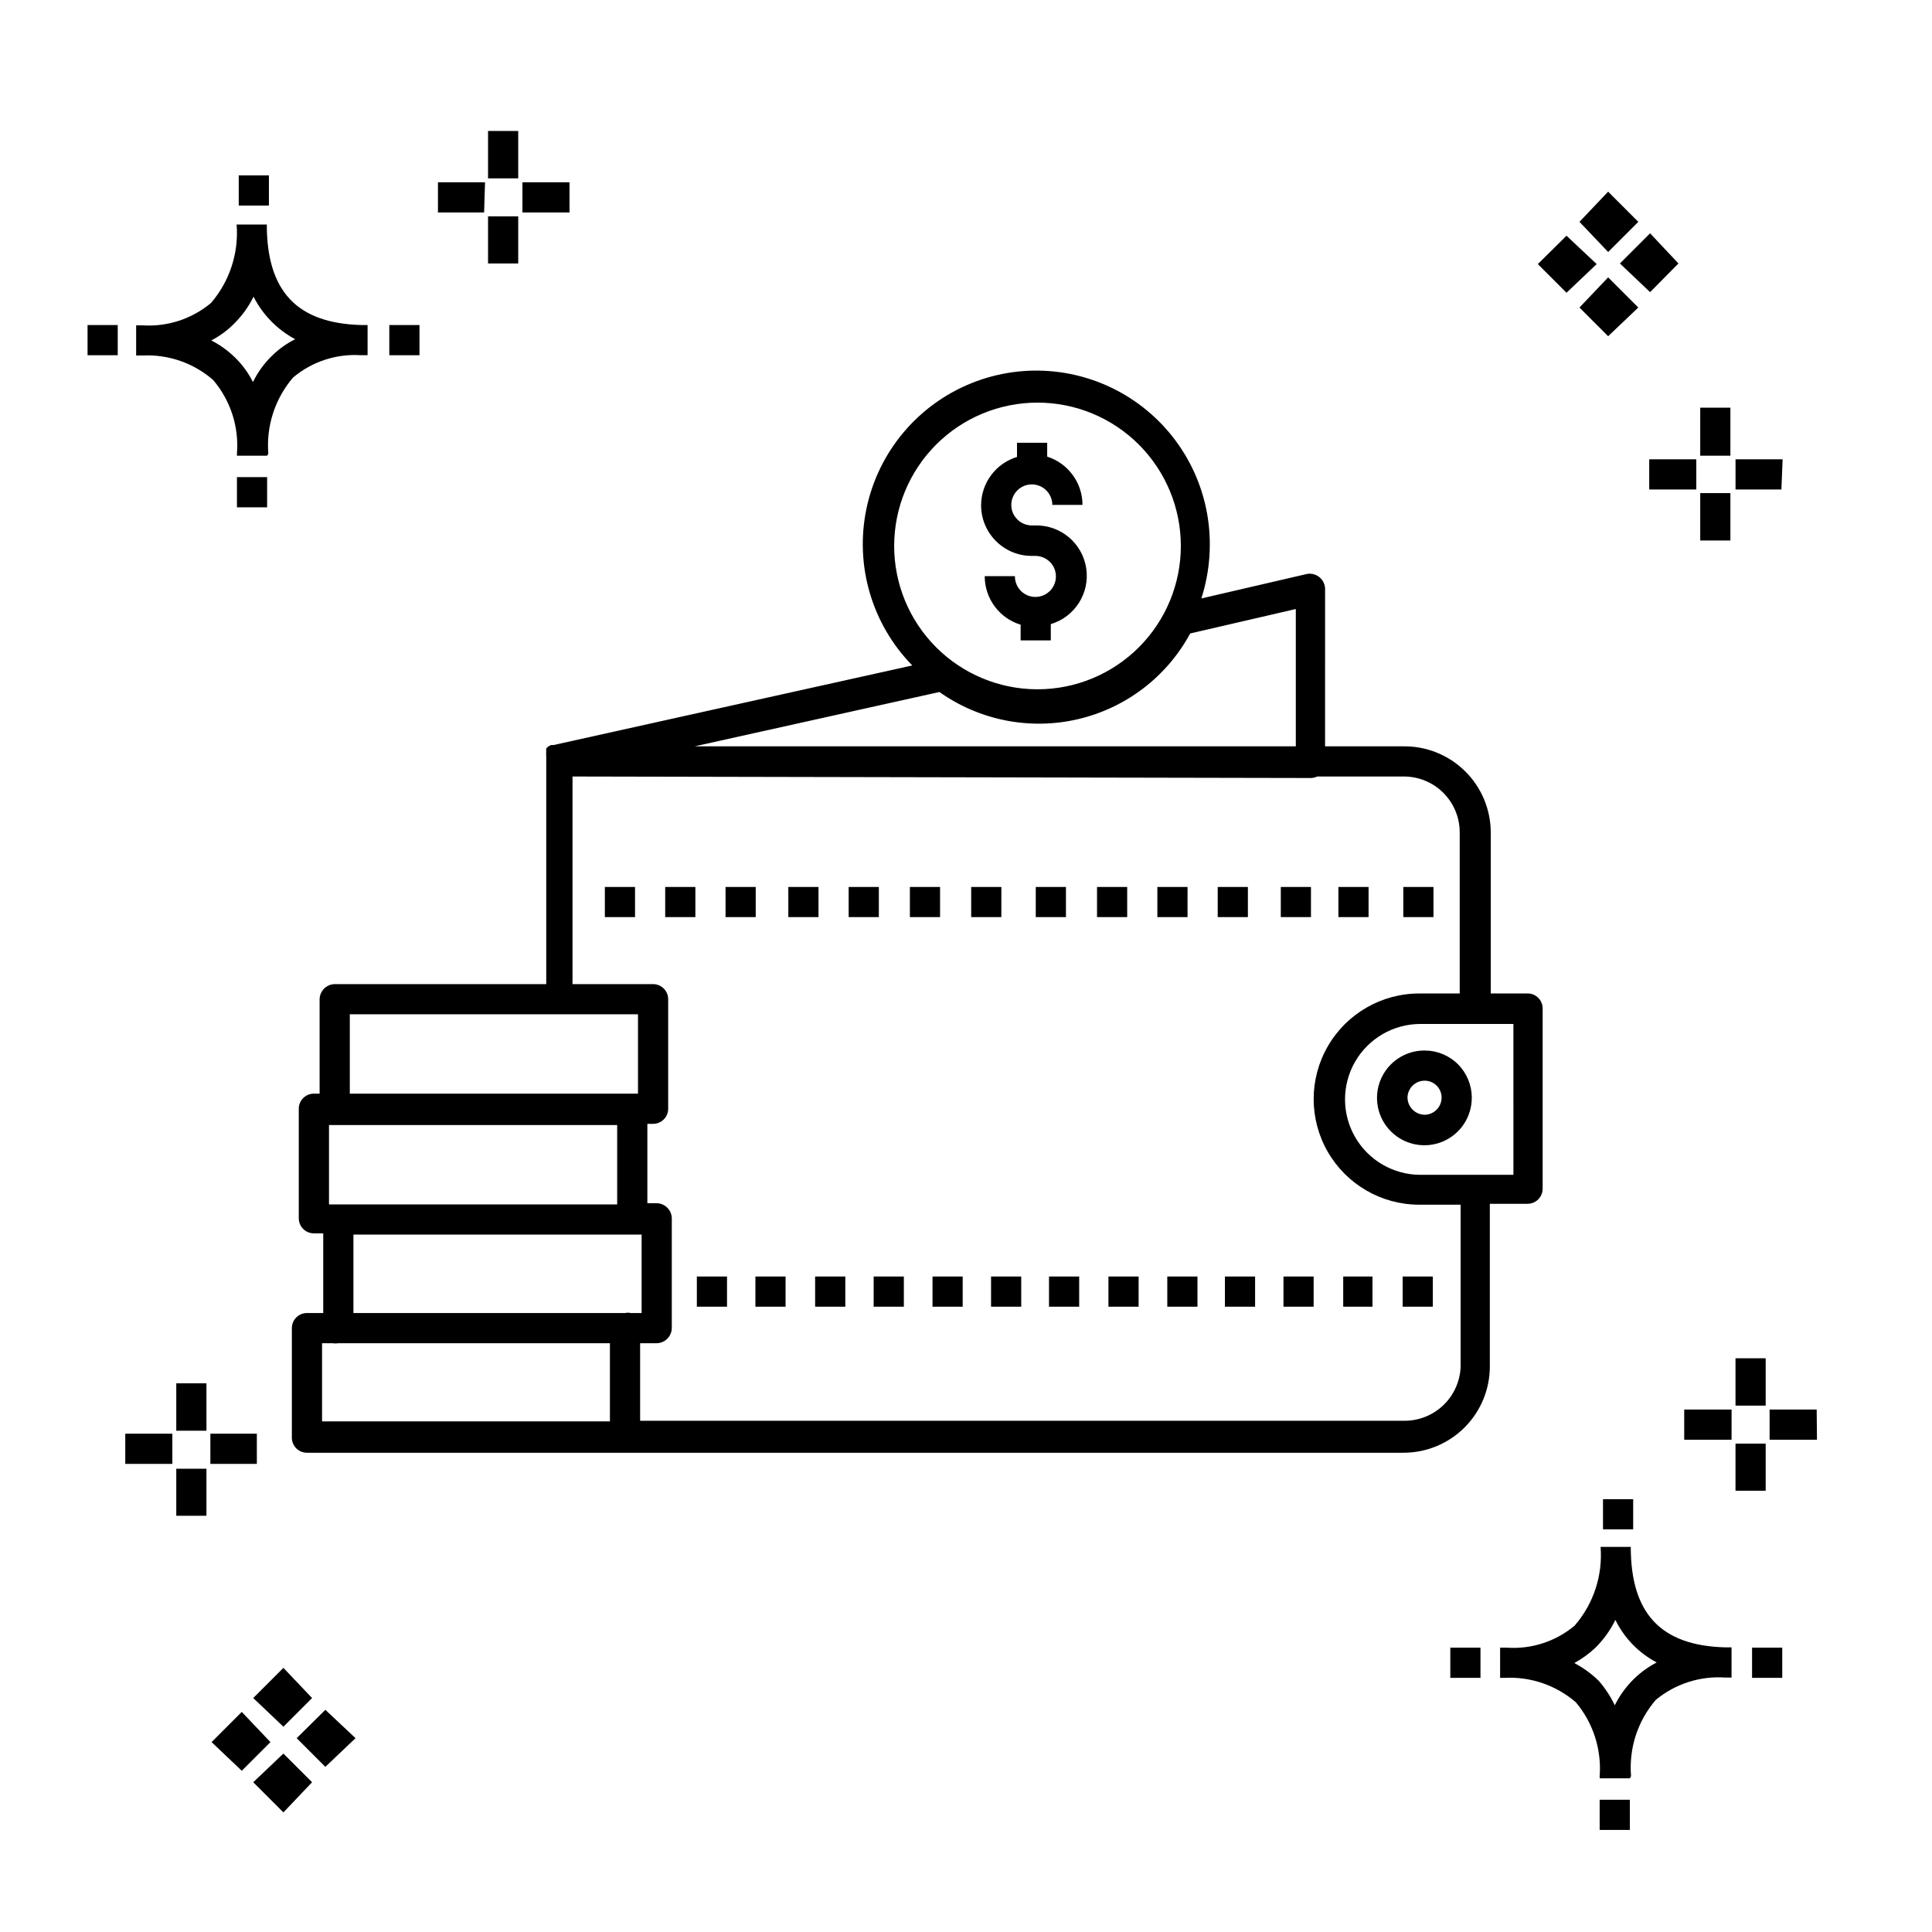
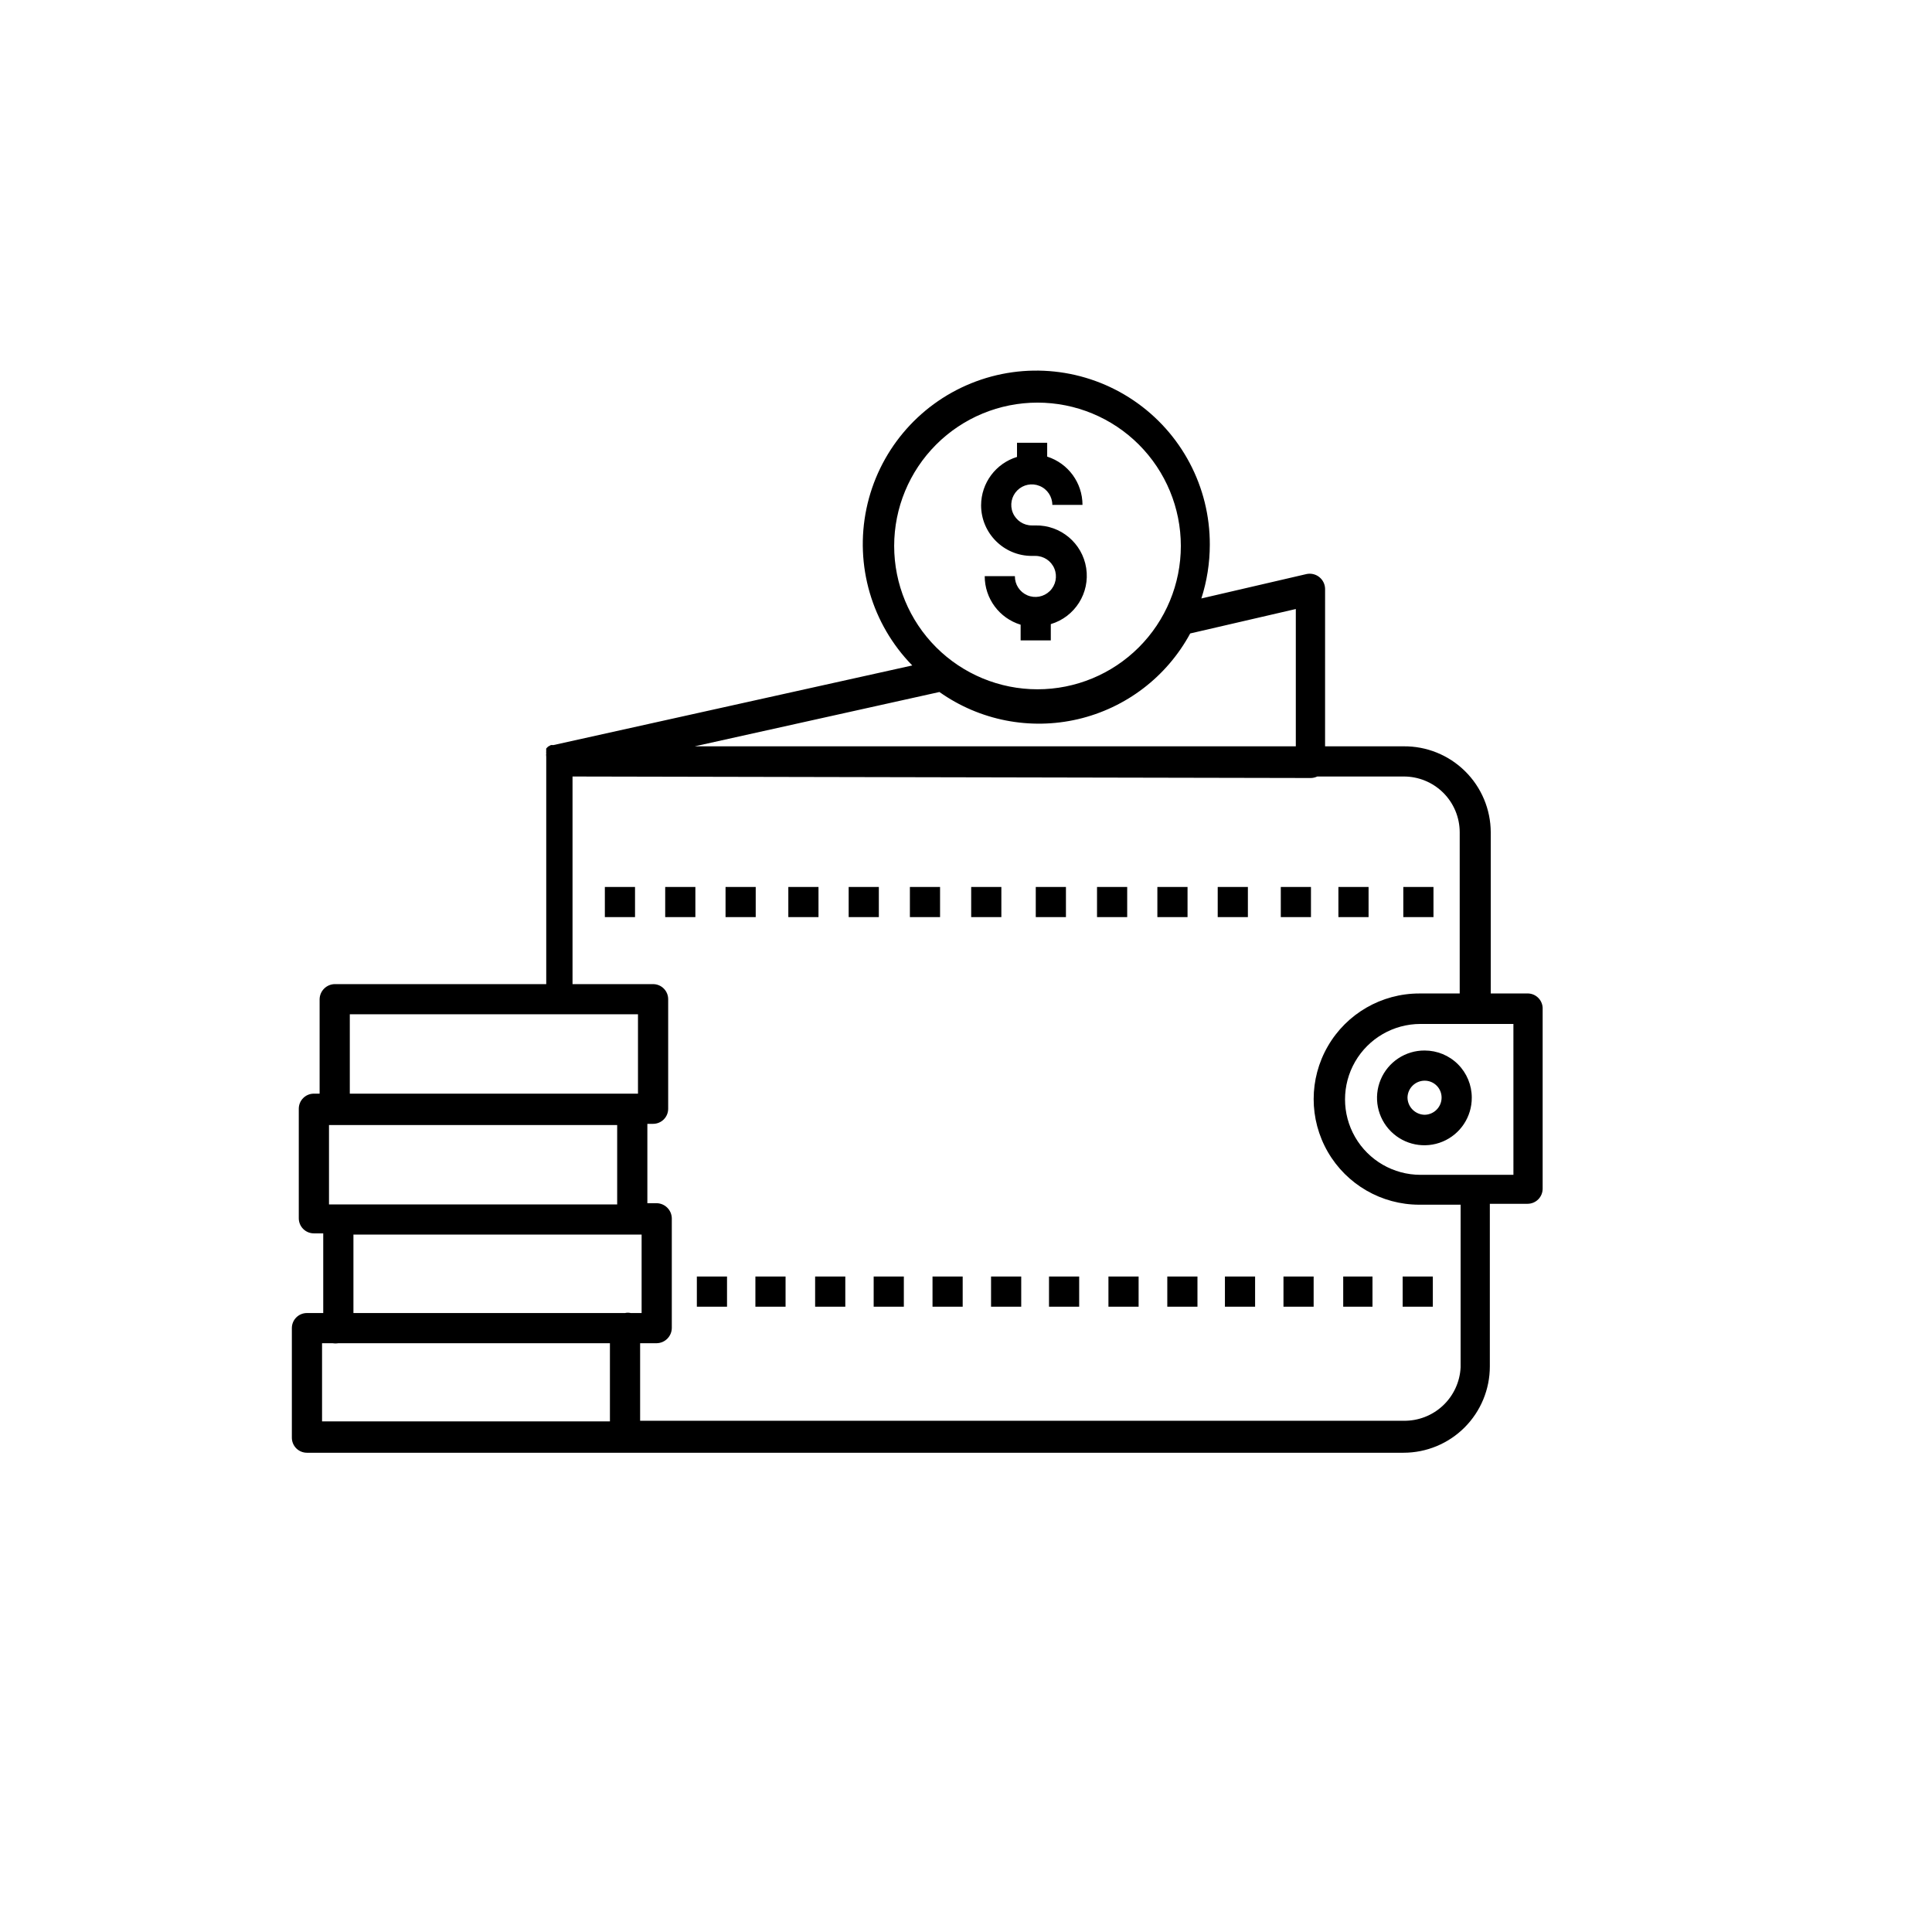
<svg xmlns="http://www.w3.org/2000/svg" fill="#000000" width="800px" height="800px" version="1.1" viewBox="144 144 512 512">
  <g>
    <path d="m549.06 407.28h-9.996v-42.707c-0.02-6.094-2.473-11.926-6.812-16.203-4.34-4.281-10.207-6.652-16.301-6.586h-20.793l0.004-41.746c-0.027-1.207-0.582-2.34-1.523-3.098s-2.172-1.059-3.356-0.82l-27.91 6.477c1.48-4.598 2.234-9.402 2.238-14.234 0.059-15.328-7.527-29.676-20.227-38.262-12.695-8.586-28.836-10.277-43.039-4.516-14.207 5.762-24.605 18.223-27.73 33.227-3.129 15.008 1.426 30.582 12.148 41.539l-95.164 21.113c-0.211-0.043-0.43-0.043-0.641 0l-0.719 0.398-0.48 0.48c-0.027 0.238-0.027 0.48 0 0.719-0.043 0.188-0.043 0.375 0 0.562-0.047 0.289-0.047 0.586 0 0.879v60.297h-56.059c-2.191 0.043-3.957 1.809-4 4v25.031l-1.52-0.004c-2.207 0-4 1.793-4 4v29.027c0 1.062 0.422 2.078 1.172 2.828s1.77 1.172 2.828 1.172h2.481v21.113h-4.32c-2.207 0-3.996 1.789-3.996 3.996v29.031c0 1.059 0.418 2.078 1.168 2.828s1.77 1.168 2.828 1.168h290.61c6.066 0 11.887-2.406 16.176-6.699 4.289-4.289 6.695-10.105 6.695-16.172v-43.102h9.996c1.062 0 2.078-0.422 2.828-1.172s1.172-1.766 1.172-2.828v-47.98c-0.117-2.027-1.734-3.641-3.758-3.758zm-61.656-65.496h-159.3l64.855-14.395c10.645 7.543 24.012 10.164 36.719 7.199 12.707-2.969 23.531-11.238 29.738-22.715l27.988-6.477zm-68.453-91.086c10.074 0 19.734 4 26.859 11.125 7.121 7.125 11.125 16.785 11.125 26.859 0 10.074-4.004 19.738-11.125 26.859-7.125 7.125-16.785 11.129-26.859 11.129-10.078 0-19.738-4.004-26.863-11.129-7.121-7.121-11.125-16.785-11.125-26.859 0-10.074 4.004-19.734 11.125-26.859 7.125-7.125 16.785-11.125 26.863-11.125zm-182.25 162.1h76.371v21.031h-76.371zm72.934 79.172h-71.973v-20.793h76.371v20.793h-2.879c-0.5-0.121-1.02-0.121-1.52 0zm-78.449-49.82h76.371v21.031h-76.371zm-1.84 57.816h2.801-0.004c0.504 0.082 1.02 0.082 1.52 0h71.973v20.711h-76.289zm301.73-17.594v23.992c-0.188 3.859-1.871 7.496-4.691 10.137-2.82 2.644-6.559 4.082-10.426 4.016h-202.32v-20.551h4.398c2.188-0.043 3.953-1.809 3.996-4v-29.109c-0.043-2.188-1.809-3.953-3.996-3.996h-2.481v-21.031h1.52c1.059 0 2.078-0.422 2.828-1.172s1.168-1.77 1.168-2.828v-29.027c0-1.062-0.418-2.078-1.168-2.828s-1.77-1.172-2.828-1.172h-21.352v-55.02l195.69 0.398h-0.004c0.582-0.016 1.152-0.152 1.68-0.398h22.871c3.938-0.02 7.723 1.527 10.516 4.305 2.789 2.777 4.359 6.551 4.359 10.488v42.703l-10.715 0.004c-10 0-19.238 5.332-24.238 13.992-5 8.66-5 19.332 0 27.992 5 8.656 14.238 13.992 24.238 13.992h10.957zm13.996-27.031h-24.633c-7.144 0-13.742-3.809-17.316-9.996-3.57-6.184-3.57-13.805 0-19.992 3.574-6.184 10.172-9.996 17.316-9.996h24.629zm-23.516-32.945c-5.09-0.031-9.699 3.016-11.664 7.715-1.961 4.695-0.895 10.117 2.707 13.719 3.602 3.602 9.023 4.668 13.719 2.703 4.699-1.961 7.746-6.57 7.715-11.66 0-3.309-1.312-6.484-3.652-8.824-2.34-2.34-5.516-3.652-8.824-3.652zm0 17.035v-0.004c-2.496-0.039-4.516-2.059-4.555-4.555 0.043-2.488 2.07-4.481 4.555-4.481 2.477 0 4.481 2.004 4.481 4.481 0 2.484-1.992 4.512-4.481 4.555zm-128.43-52.383h-7.996v-7.996h7.996zm113.56 0h-7.996v-7.996h7.996zm-170.41-7.996h7.996v7.996h-7.996zm73.094 7.996h-7.996v-7.996h7.996zm-32.469 0h-7.996v-7.996h7.996zm-15.992 0h-7.996v-7.996h7.996zm-40.625-7.996h7.996v7.996h-7.996zm-15.992 0h7.996v7.996h-7.996zm170.41 7.996h-7.996v-7.996h7.996zm-15.992 0h-7.996v-7.996h7.996zm-15.992 0h-7.996v-7.996h7.996zm81.168 0h-7.996v-7.996h7.996zm-97.402 0h-7.996v-7.996h7.996zm64.934 0h-7.996v-7.996h7.996zm-154.75 95.246v7.996h-7.996v-7.996zm93.324 0v7.996h-7.996v-7.996zm62.137 0v7.996h-7.996v-7.996zm-15.516 0v7.996h-7.996v-7.996zm-124.43 0v7.996h-7.996v-7.996zm155.54 0v7.996h-7.758v-7.996zm7.996 0h7.996v7.996h-7.996zm-54.379 0v7.996h-7.996v-7.996zm-77.812 0v7.996h-7.996v-7.996zm62.215 0v7.996h-7.996v-7.996zm-31.109 0v7.996h-7.996v-7.996zm-46.621 0v7.996h-7.996v-7.996zm31.109 0v7.996h-7.996v-7.996zm4.879-204.41c0.023-5.887 3.883-11.074 9.516-12.793v-3.758h7.996v3.68l0.004-0.004c5.57 1.777 9.352 6.949 9.355 12.797h-7.996c0-2.199-1.324-4.184-3.359-5.023-2.031-0.844-4.371-0.379-5.926 1.18-1.555 1.555-2.019 3.894-1.18 5.926 0.844 2.031 2.828 3.356 5.027 3.356h0.961-0.004c6.68-0.129 12.43 4.695 13.457 11.293 1.031 6.602-2.977 12.949-9.379 14.859v4.32h-7.996v-4.164c-5.66-1.723-9.527-6.953-9.516-12.875h7.996c-0.031 2.207 1.273 4.215 3.301 5.082 2.031 0.867 4.383 0.422 5.953-1.125 1.574-1.551 2.051-3.894 1.215-5.938-0.836-2.043-2.824-3.375-5.031-3.375h-0.961 0.004c-7.422 0-13.438-6.016-13.438-13.438z" />
-     <path d="m198.71 545.7h-7.996v-12.477h7.996zm13.355-13.754h-12.316v-7.996h12.316zm-22.391 0h-12.477v-7.996h12.477zm9.035-8.797h-7.996v-12.555h7.996zm369.22 105.8v-7.996h7.996v7.996zm7.996-13.676h-7.996v-0.559c0.535-7.106-1.73-14.141-6.316-19.594-5.199-4.496-11.93-6.816-18.793-6.477h-1.277v-7.996h1.68l-0.004-0.004c6.555 0.48 13.039-1.613 18.074-5.836 4.996-5.758 7.473-13.273 6.879-20.871h7.996c0 17.672 7.996 26.148 24.949 26.629h1.758v7.996h-1.758c-6.633-0.434-13.184 1.684-18.312 5.918-4.816 5.59-7.18 12.883-6.559 20.234zm-14.711-30.547c2.375 1.246 4.559 2.836 6.477 4.715 1.703 1.957 3.129 4.137 4.238 6.481 1.285-2.582 2.988-4.93 5.039-6.957 1.797-1.758 3.848-3.238 6.078-4.398-4.758-2.504-8.594-6.453-10.957-11.277-1.348 2.769-3.16 5.285-5.359 7.438-1.664 1.555-3.519 2.898-5.516 4zm-32.867 3.918v-7.996h7.996v7.996zm79.969 0v-7.996h7.996v7.996zm-39.504-39.344v-7.996h7.996v7.996zm-362.02-270.86v-7.996h7.996v7.996zm7.996-13.676h-7.996v-0.559c0.574-7.086-1.699-14.109-6.32-19.516-5.164-4.496-11.871-6.82-18.711-6.477h-1.68v-7.996h1.68c6.586 0.434 13.086-1.684 18.152-5.918 4.945-5.75 7.391-13.234 6.797-20.793h7.996c0 17.672 7.996 26.148 24.949 26.629h1.758v7.996h-1.758l0.004 0.004c-6.539-0.426-12.988 1.695-17.996 5.918-4.781 5.574-7.141 12.828-6.555 20.152zm-14.797-30.547c2.391 1.227 4.578 2.82 6.481 4.715 1.852 1.844 3.391 3.981 4.559 6.32 1.285-2.625 3.016-5.008 5.117-7.039 1.789-1.746 3.84-3.203 6.078-4.316-4.746-2.543-8.598-6.477-11.035-11.277-1.348 2.746-3.16 5.234-5.359 7.359-1.723 1.699-3.691 3.125-5.84 4.238zm-32.789 3.918v-7.996h7.996v7.996zm79.969 0v-7.996h7.996v7.996zm-39.902-39.664v-7.996h7.996v7.996zm351.87 7.996-7.598 7.516 7.598 7.598 7.996-7.598zm11.035 11.035-7.598 7.996 7.598 7.598 7.996-7.598zm0-22.711-7.598 7.996 7.598 7.996 7.996-7.996zm11.117 11.035-7.996 7.996 7.996 7.598 7.516-7.598zm-373.22 391.85-7.996 7.996 7.996 7.598 7.598-7.598zm11.035 11.035-7.996 7.598 7.996 7.996 7.598-7.996zm0-22.711-7.996 7.996 7.996 7.598 7.598-7.598zm11.117 11.117-7.598 7.516 7.598 7.598 7.996-7.598zm381.7-58.059h-7.996v-12.477h7.996zm13.594-13.516h-12.555v-7.996h12.477zm-22.633 0h-12.551v-7.996h12.555zm9.039-9.035h-7.996v-12.555h7.996zm-330.59-302.69h-7.996v-12.473h7.996zm13.594-13.516h-12.477v-7.996h12.477zm-22.633 0h-12.234v-7.996h12.477zm9.039-9.035h-7.996v-12.555h7.996zm321.24 95.965h-7.996v-12.555h7.996zm13.516-13.516h-12.156v-7.996h12.477zm-22.551 0h-12.477v-7.996h12.473zm9.035-8.957h-7.996v-12.715h7.996z" />
  </g>
</svg>